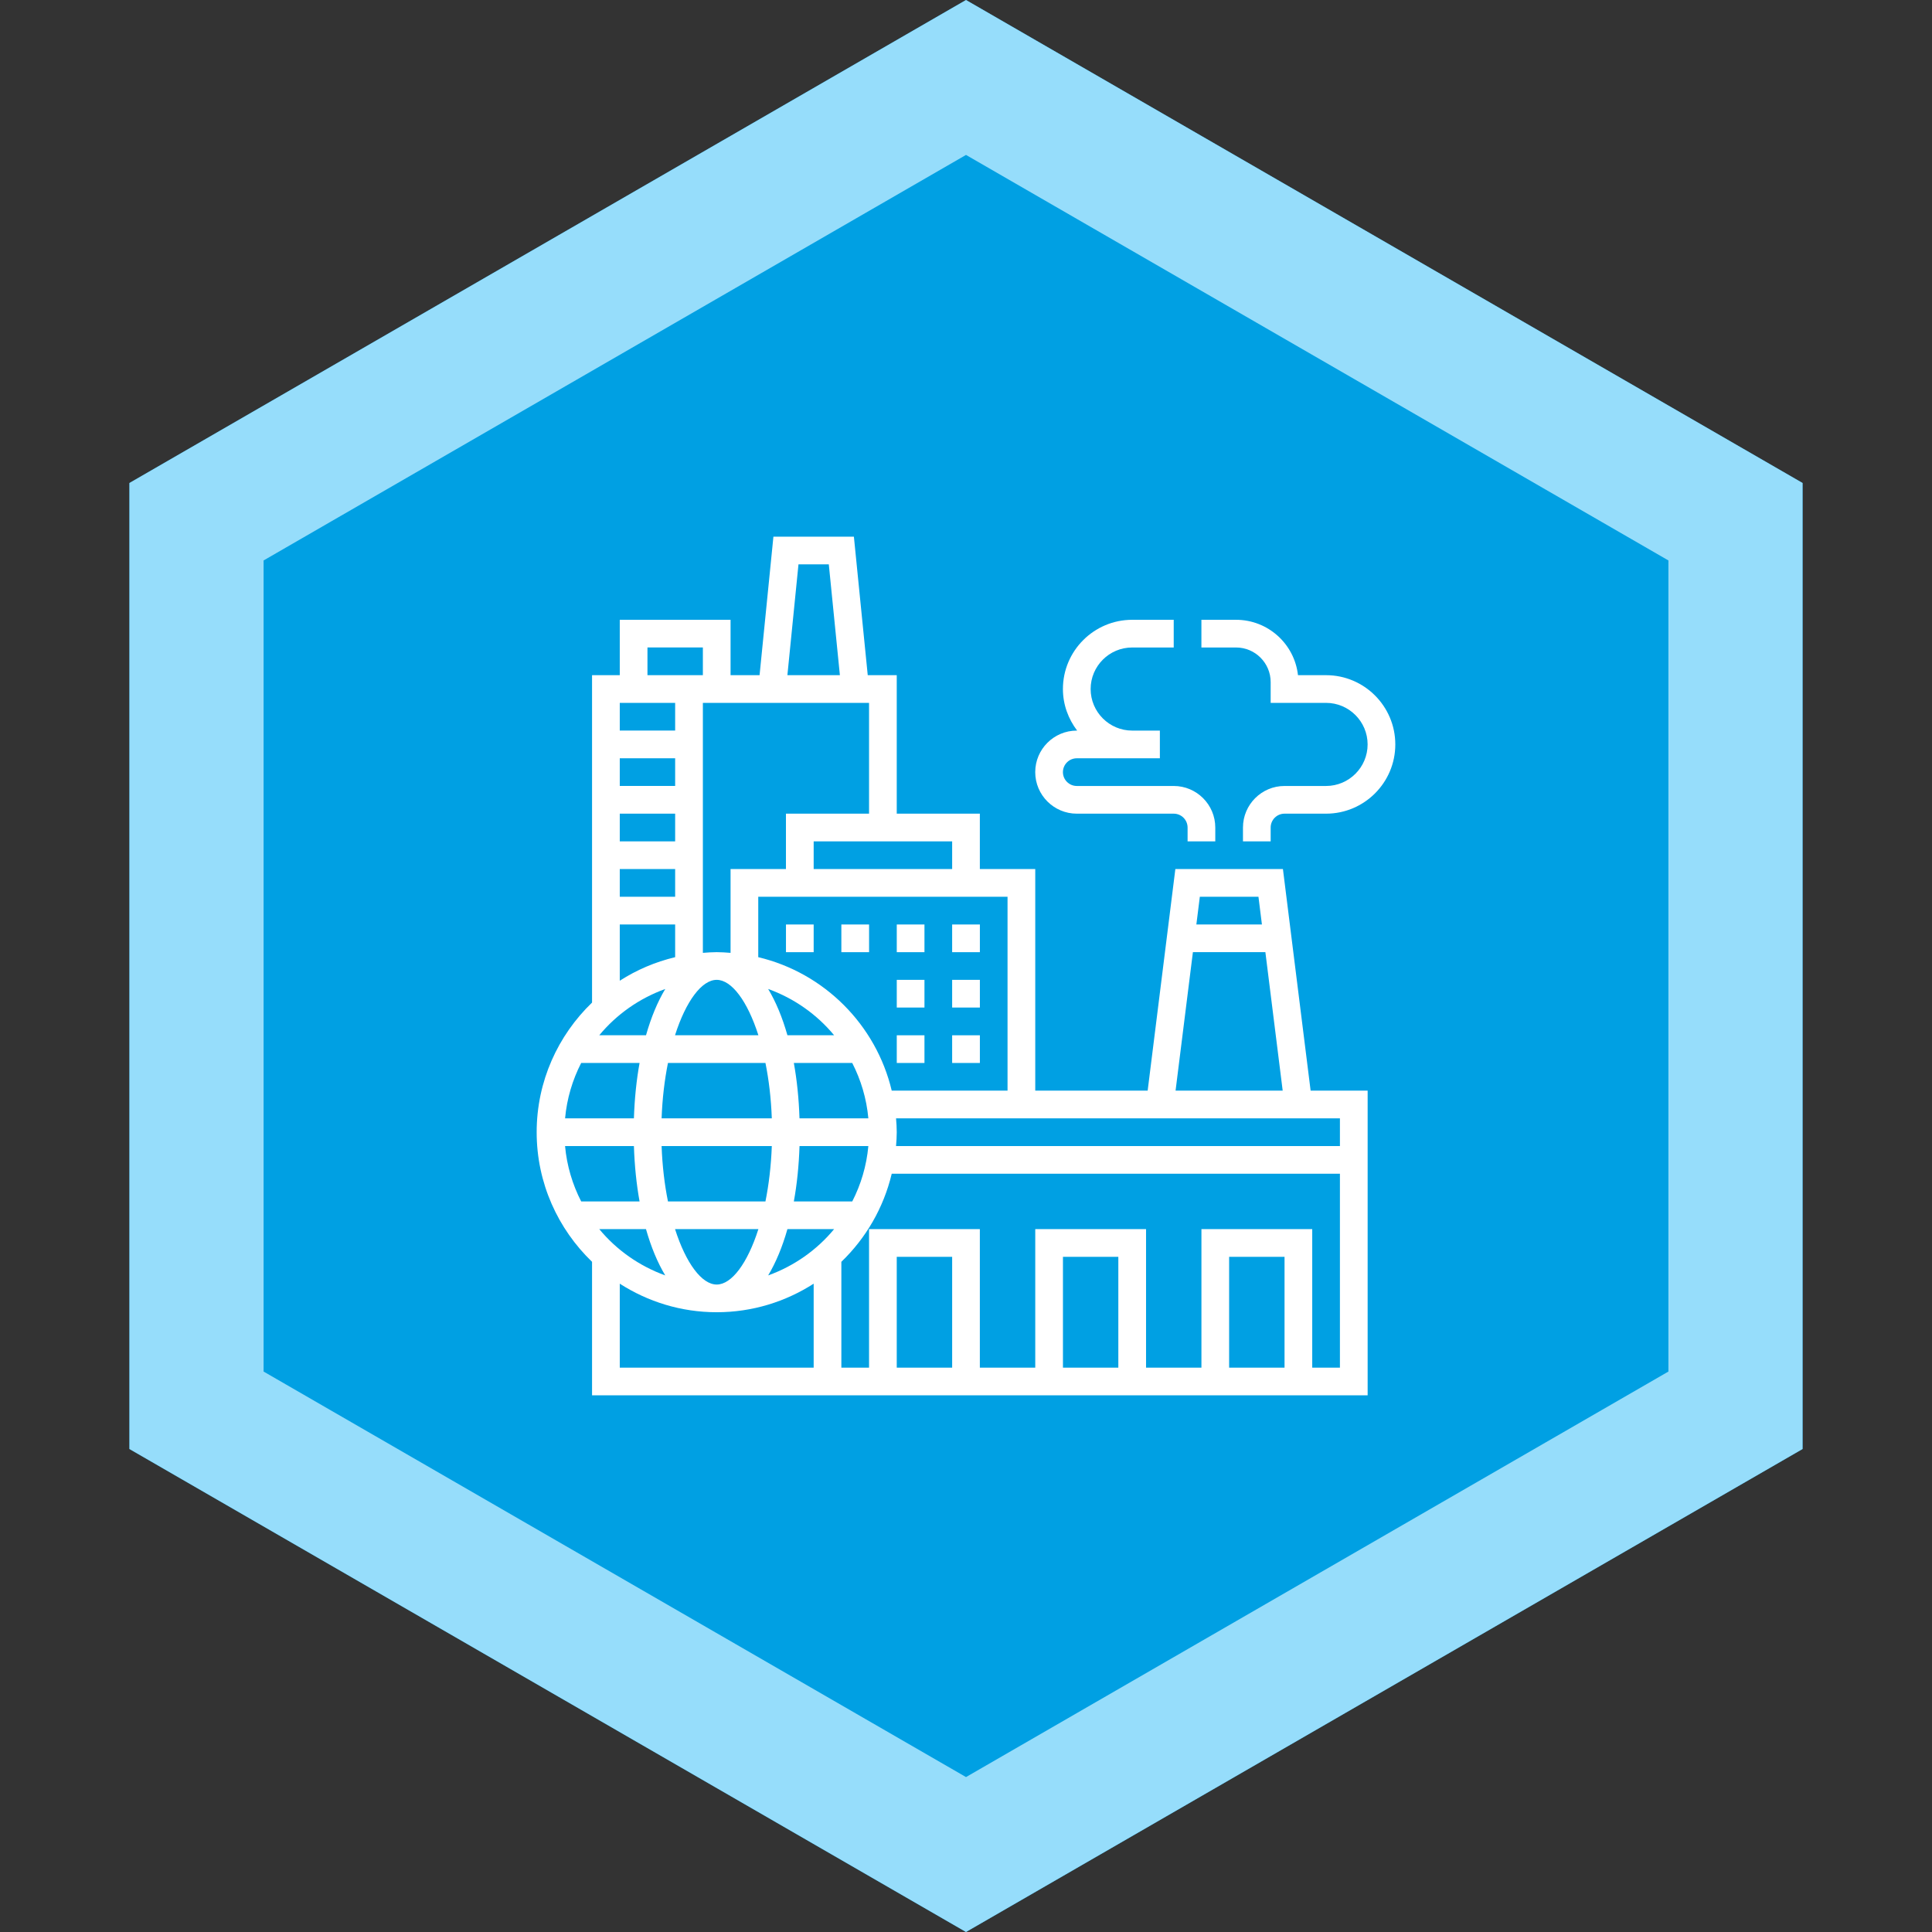
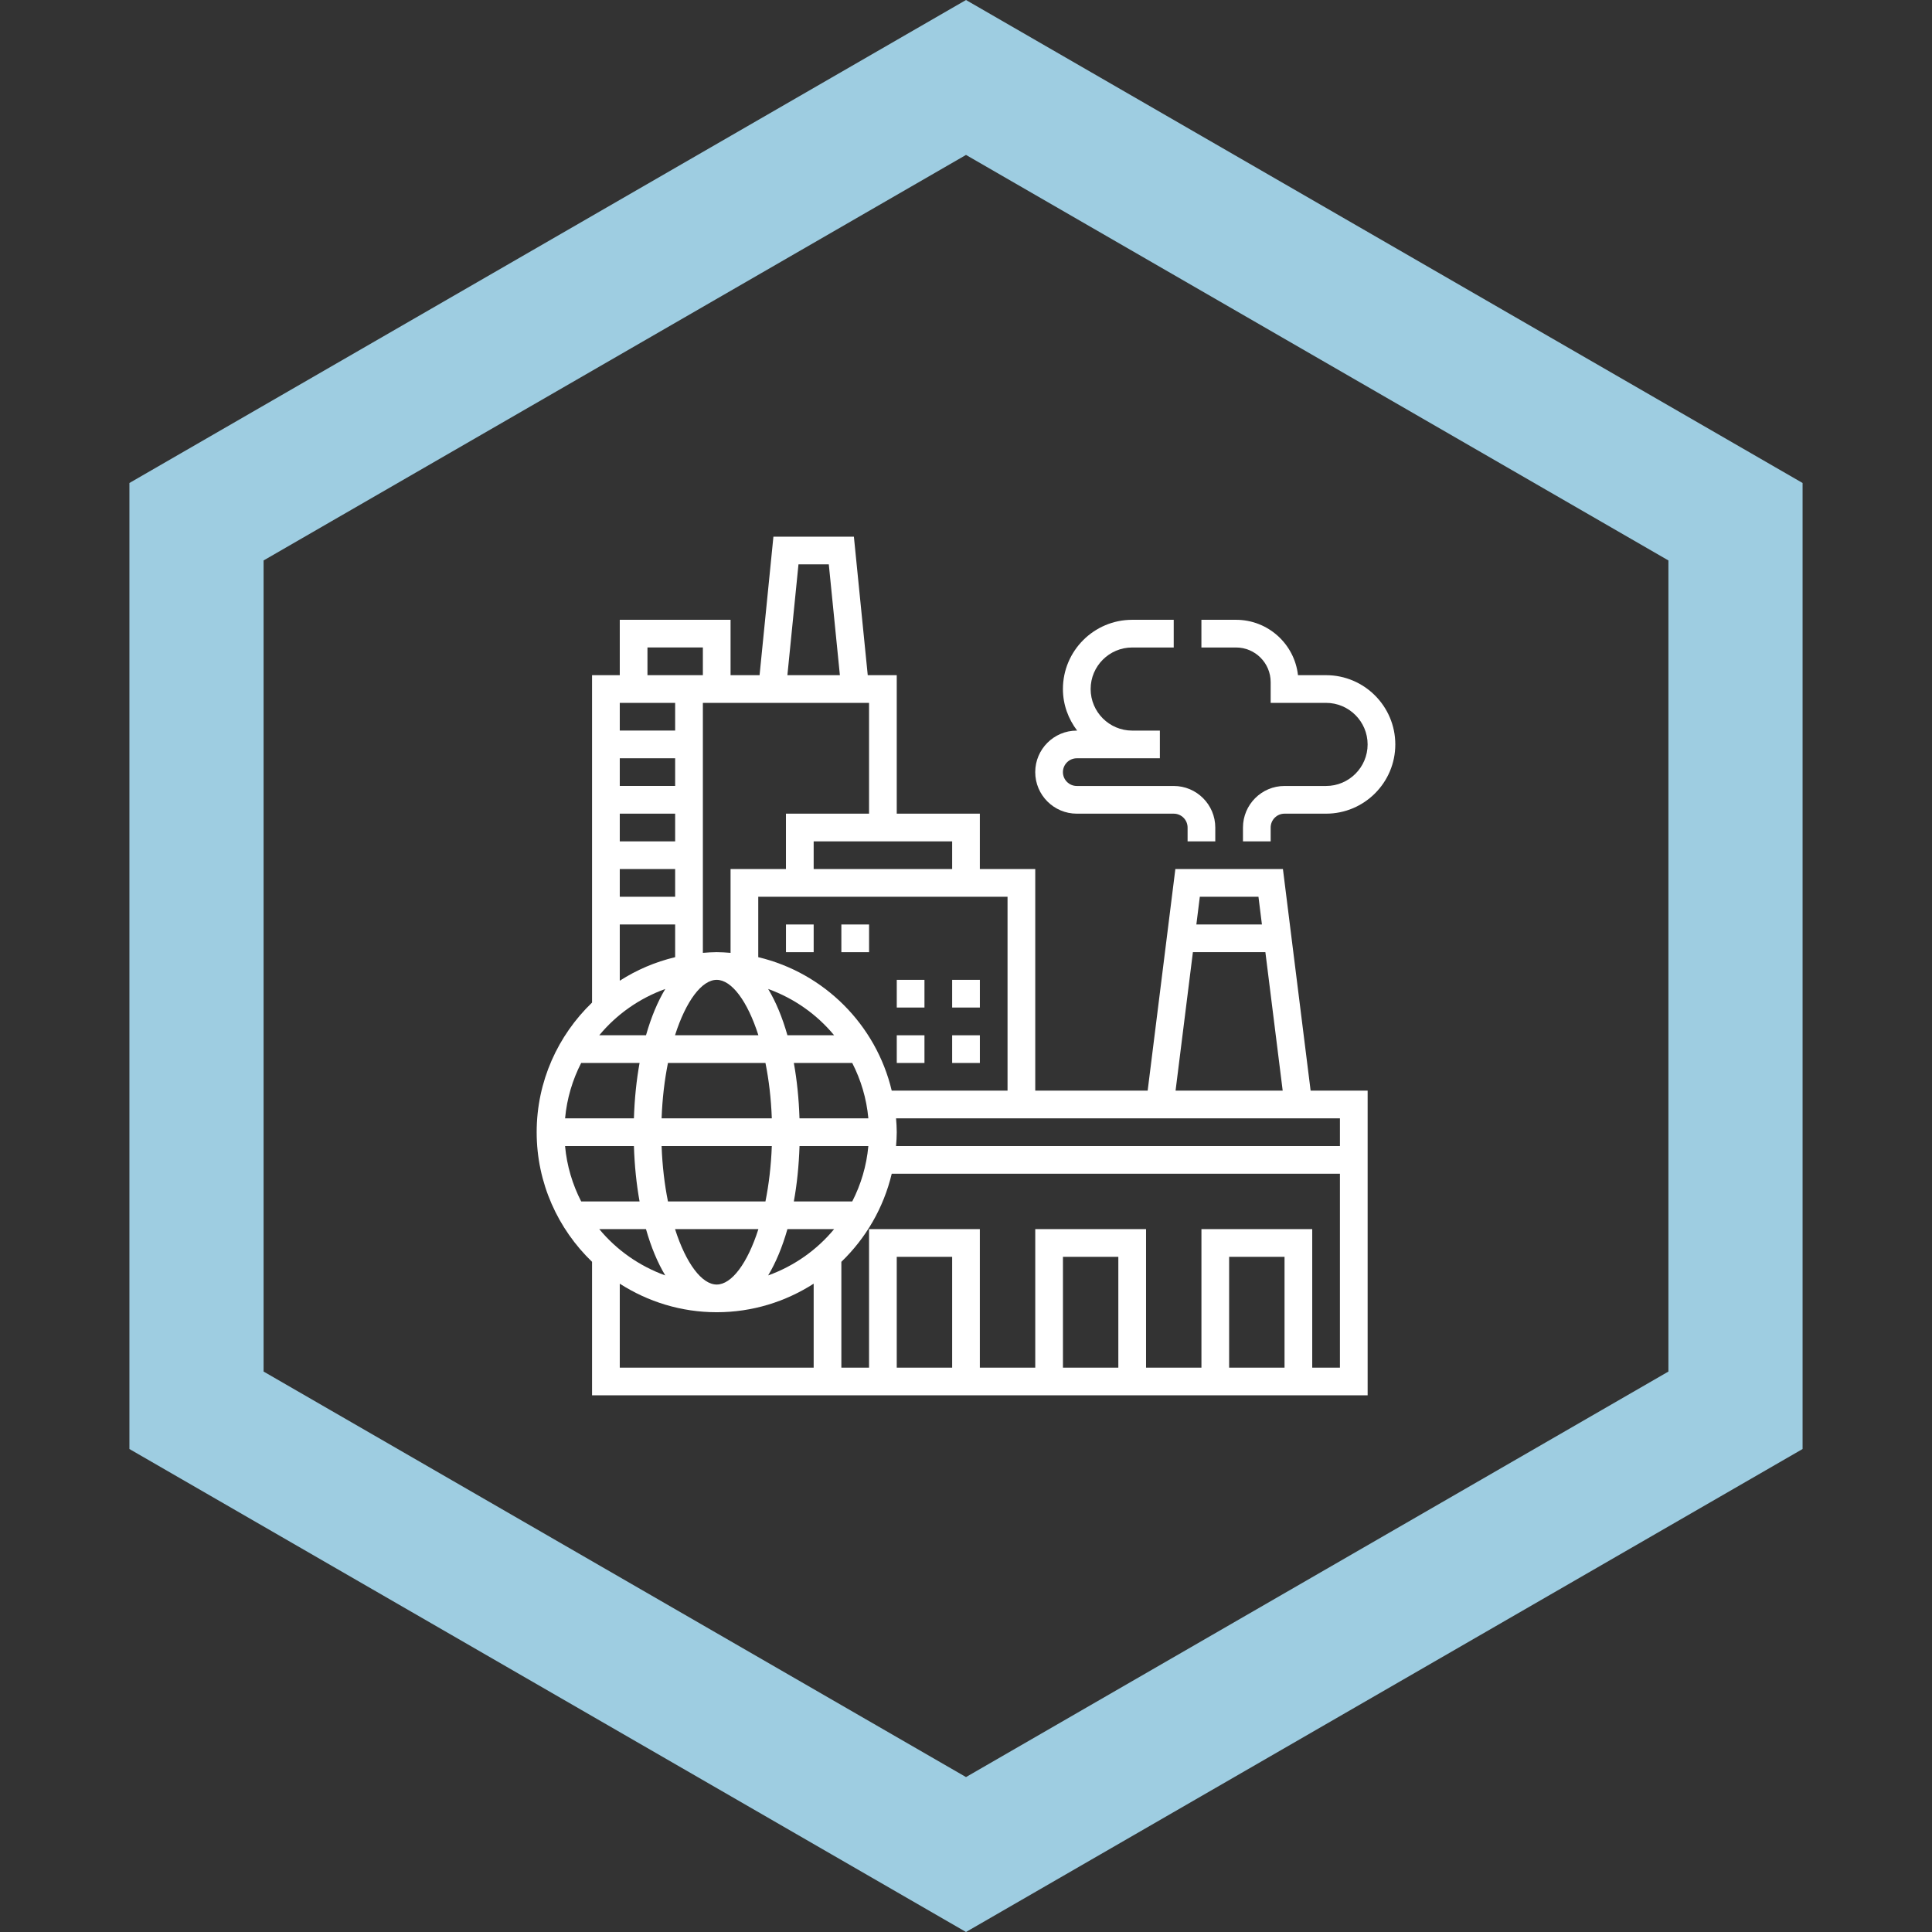
<svg xmlns="http://www.w3.org/2000/svg" width="72" height="72" viewBox="0 0 72 72" fill="none">
  <rect x="0" y="0" width="72" height="72" fill="#333333" stroke="none" />
-   <path d="M36 0L67.177 18V54L36 72L4.823 54V18L36 0Z" fill="#00A0E3" />
  <path d="M7.323 19.443L36 2.887L64.677 19.443V52.557L36 69.113L7.323 52.557V19.443Z" stroke="#B0E8FF" stroke-opacity="0.85" stroke-width="5" />
  <path d="M47.811 32.387H43.802L42.77 40.645H38.581V32.387H36.516V30.323H33.419V25.161H32.338L31.822 20H28.823L28.307 25.161H27.226V23.097H23.097V25.161H22.064V37.363C20.795 38.585 20 40.297 20 42.194C20 44.09 20.795 45.802 22.064 47.024V52H50.968V40.645H48.843L47.811 32.387ZM46.899 33.419L47.028 34.452H44.585L44.714 33.419H46.899ZM44.456 35.484H47.157L47.802 40.645H43.81L44.456 35.484ZM37.548 40.645H33.232C32.648 38.189 30.715 36.255 28.258 35.671V33.419H37.548V40.645ZM28.627 47.531C28.912 47.056 29.155 46.475 29.345 45.806H31.085C30.442 46.584 29.594 47.182 28.627 47.531ZM22.333 45.806H24.074C24.264 46.475 24.506 47.056 24.792 47.531C23.826 47.182 22.977 46.584 22.333 45.806V45.806ZM24.793 36.856C24.507 37.331 24.265 37.912 24.075 38.581H22.333C22.977 37.803 23.826 37.205 24.793 36.856ZM25.161 29.29H23.097V28.258H25.161V29.29ZM25.161 30.323V31.355H23.097V30.323H25.161ZM25.161 32.387V33.419H23.097V32.387H25.161ZM29.795 41.677C29.771 40.945 29.7 40.251 29.584 39.613H31.76C32.083 40.243 32.294 40.939 32.361 41.677H29.795ZM24.656 41.677C24.683 40.931 24.768 40.237 24.893 39.613H28.526C28.652 40.237 28.736 40.931 28.763 41.677H24.656ZM28.763 42.71C28.736 43.456 28.651 44.15 28.526 44.774H24.893C24.767 44.15 24.683 43.456 24.656 42.71H28.763ZM29.345 38.581C29.155 37.912 28.913 37.331 28.627 36.856C29.594 37.205 30.442 37.803 31.085 38.581H29.345ZM28.263 38.581H25.156C25.563 37.304 26.155 36.516 26.709 36.516C27.264 36.516 27.855 37.304 28.263 38.581ZM23.835 39.613C23.719 40.251 23.648 40.945 23.624 41.677H21.059C21.126 40.939 21.336 40.243 21.659 39.613H23.835ZM23.624 42.71C23.648 43.442 23.719 44.136 23.835 44.774H21.659C21.336 44.144 21.125 43.448 21.058 42.71H23.624ZM25.157 45.806H28.263C27.856 47.083 27.265 47.871 26.71 47.871C26.156 47.871 25.564 47.083 25.157 45.806V45.806ZM31.761 44.774H29.584C29.701 44.136 29.772 43.442 29.796 42.71H32.361C32.294 43.448 32.084 44.144 31.761 44.774V44.774ZM35.484 32.387H30.323V31.355H35.484V32.387ZM32.387 30.323H29.29V32.387H27.226V35.51C27.055 35.497 26.884 35.484 26.71 35.484C26.535 35.484 26.364 35.497 26.194 35.51V26.194H32.387V30.323ZM29.757 21.032H30.887L31.3 25.161H29.344L29.757 21.032ZM24.129 24.129H26.194V25.161H24.129V24.129ZM25.161 26.194V27.226H23.097V26.194H25.161ZM23.097 34.452H25.161V35.671C24.418 35.848 23.722 36.147 23.097 36.549V34.452ZM23.097 47.839C24.141 48.509 25.379 48.903 26.71 48.903C28.04 48.903 29.279 48.509 30.323 47.839V50.968H23.097V47.839ZM35.484 50.968H33.419V46.839H35.484V50.968ZM41.677 50.968H39.613V46.839H41.677V50.968ZM47.871 50.968H45.806V46.839H47.871V50.968ZM48.903 50.968V45.806H44.774V50.968H42.71V45.806H38.581V50.968H36.516V45.806H32.387V50.968H31.355V47.024C32.267 46.146 32.929 45.014 33.232 43.742H49.935V50.968H48.903ZM49.935 42.71H33.393C33.407 42.539 33.419 42.368 33.419 42.194C33.419 42.019 33.407 41.848 33.393 41.677H49.935V42.71Z" fill="white" />
  <path d="M49.419 25.162H48.372C48.243 24.002 47.258 23.098 46.064 23.098H44.773V24.13H46.064C46.776 24.13 47.354 24.709 47.354 25.42V26.194H49.419C50.272 26.194 50.967 26.889 50.967 27.743C50.967 28.596 50.272 29.291 49.419 29.291H47.87C47.017 29.291 46.322 29.986 46.322 30.84V31.356H47.354V30.84C47.354 30.555 47.585 30.323 47.87 30.323H49.419C50.842 30.323 51.999 29.166 51.999 27.743C51.999 26.32 50.842 25.162 49.419 25.162Z" fill="white" />
  <path d="M40.129 30.323H43.741C44.026 30.323 44.258 30.555 44.258 30.84V31.356H45.29V30.84C45.29 29.986 44.595 29.291 43.741 29.291H40.129C39.844 29.291 39.612 29.059 39.612 28.775C39.612 28.491 39.844 28.259 40.129 28.259H43.225V27.227H42.193C41.339 27.227 40.645 26.532 40.645 25.678C40.645 24.825 41.339 24.13 42.193 24.13H43.741V23.098H42.193C40.77 23.098 39.612 24.255 39.612 25.678C39.612 26.262 39.814 26.794 40.142 27.227H40.129C39.275 27.227 38.58 27.921 38.58 28.775C38.58 29.629 39.275 30.323 40.129 30.323Z" fill="white" />
-   <path d="M35.484 34.453H36.517V35.485H35.484V34.453Z" fill="white" />
  <path d="M31.355 34.453H32.388V35.485H31.355V34.453Z" fill="white" />
  <path d="M29.291 34.453H30.323V35.485H29.291V34.453Z" fill="white" />
-   <path d="M33.42 34.453H34.452V35.485H33.42V34.453Z" fill="white" />
  <path d="M33.42 36.516H34.452V37.548H33.42V36.516Z" fill="white" />
  <path d="M35.484 36.516H36.517V37.548H35.484V36.516Z" fill="white" />
  <path d="M33.42 38.582H34.452V39.614H33.42V38.582Z" fill="white" />
  <path d="M35.484 38.582H36.517V39.614H35.484V38.582Z" fill="white" />
</svg>